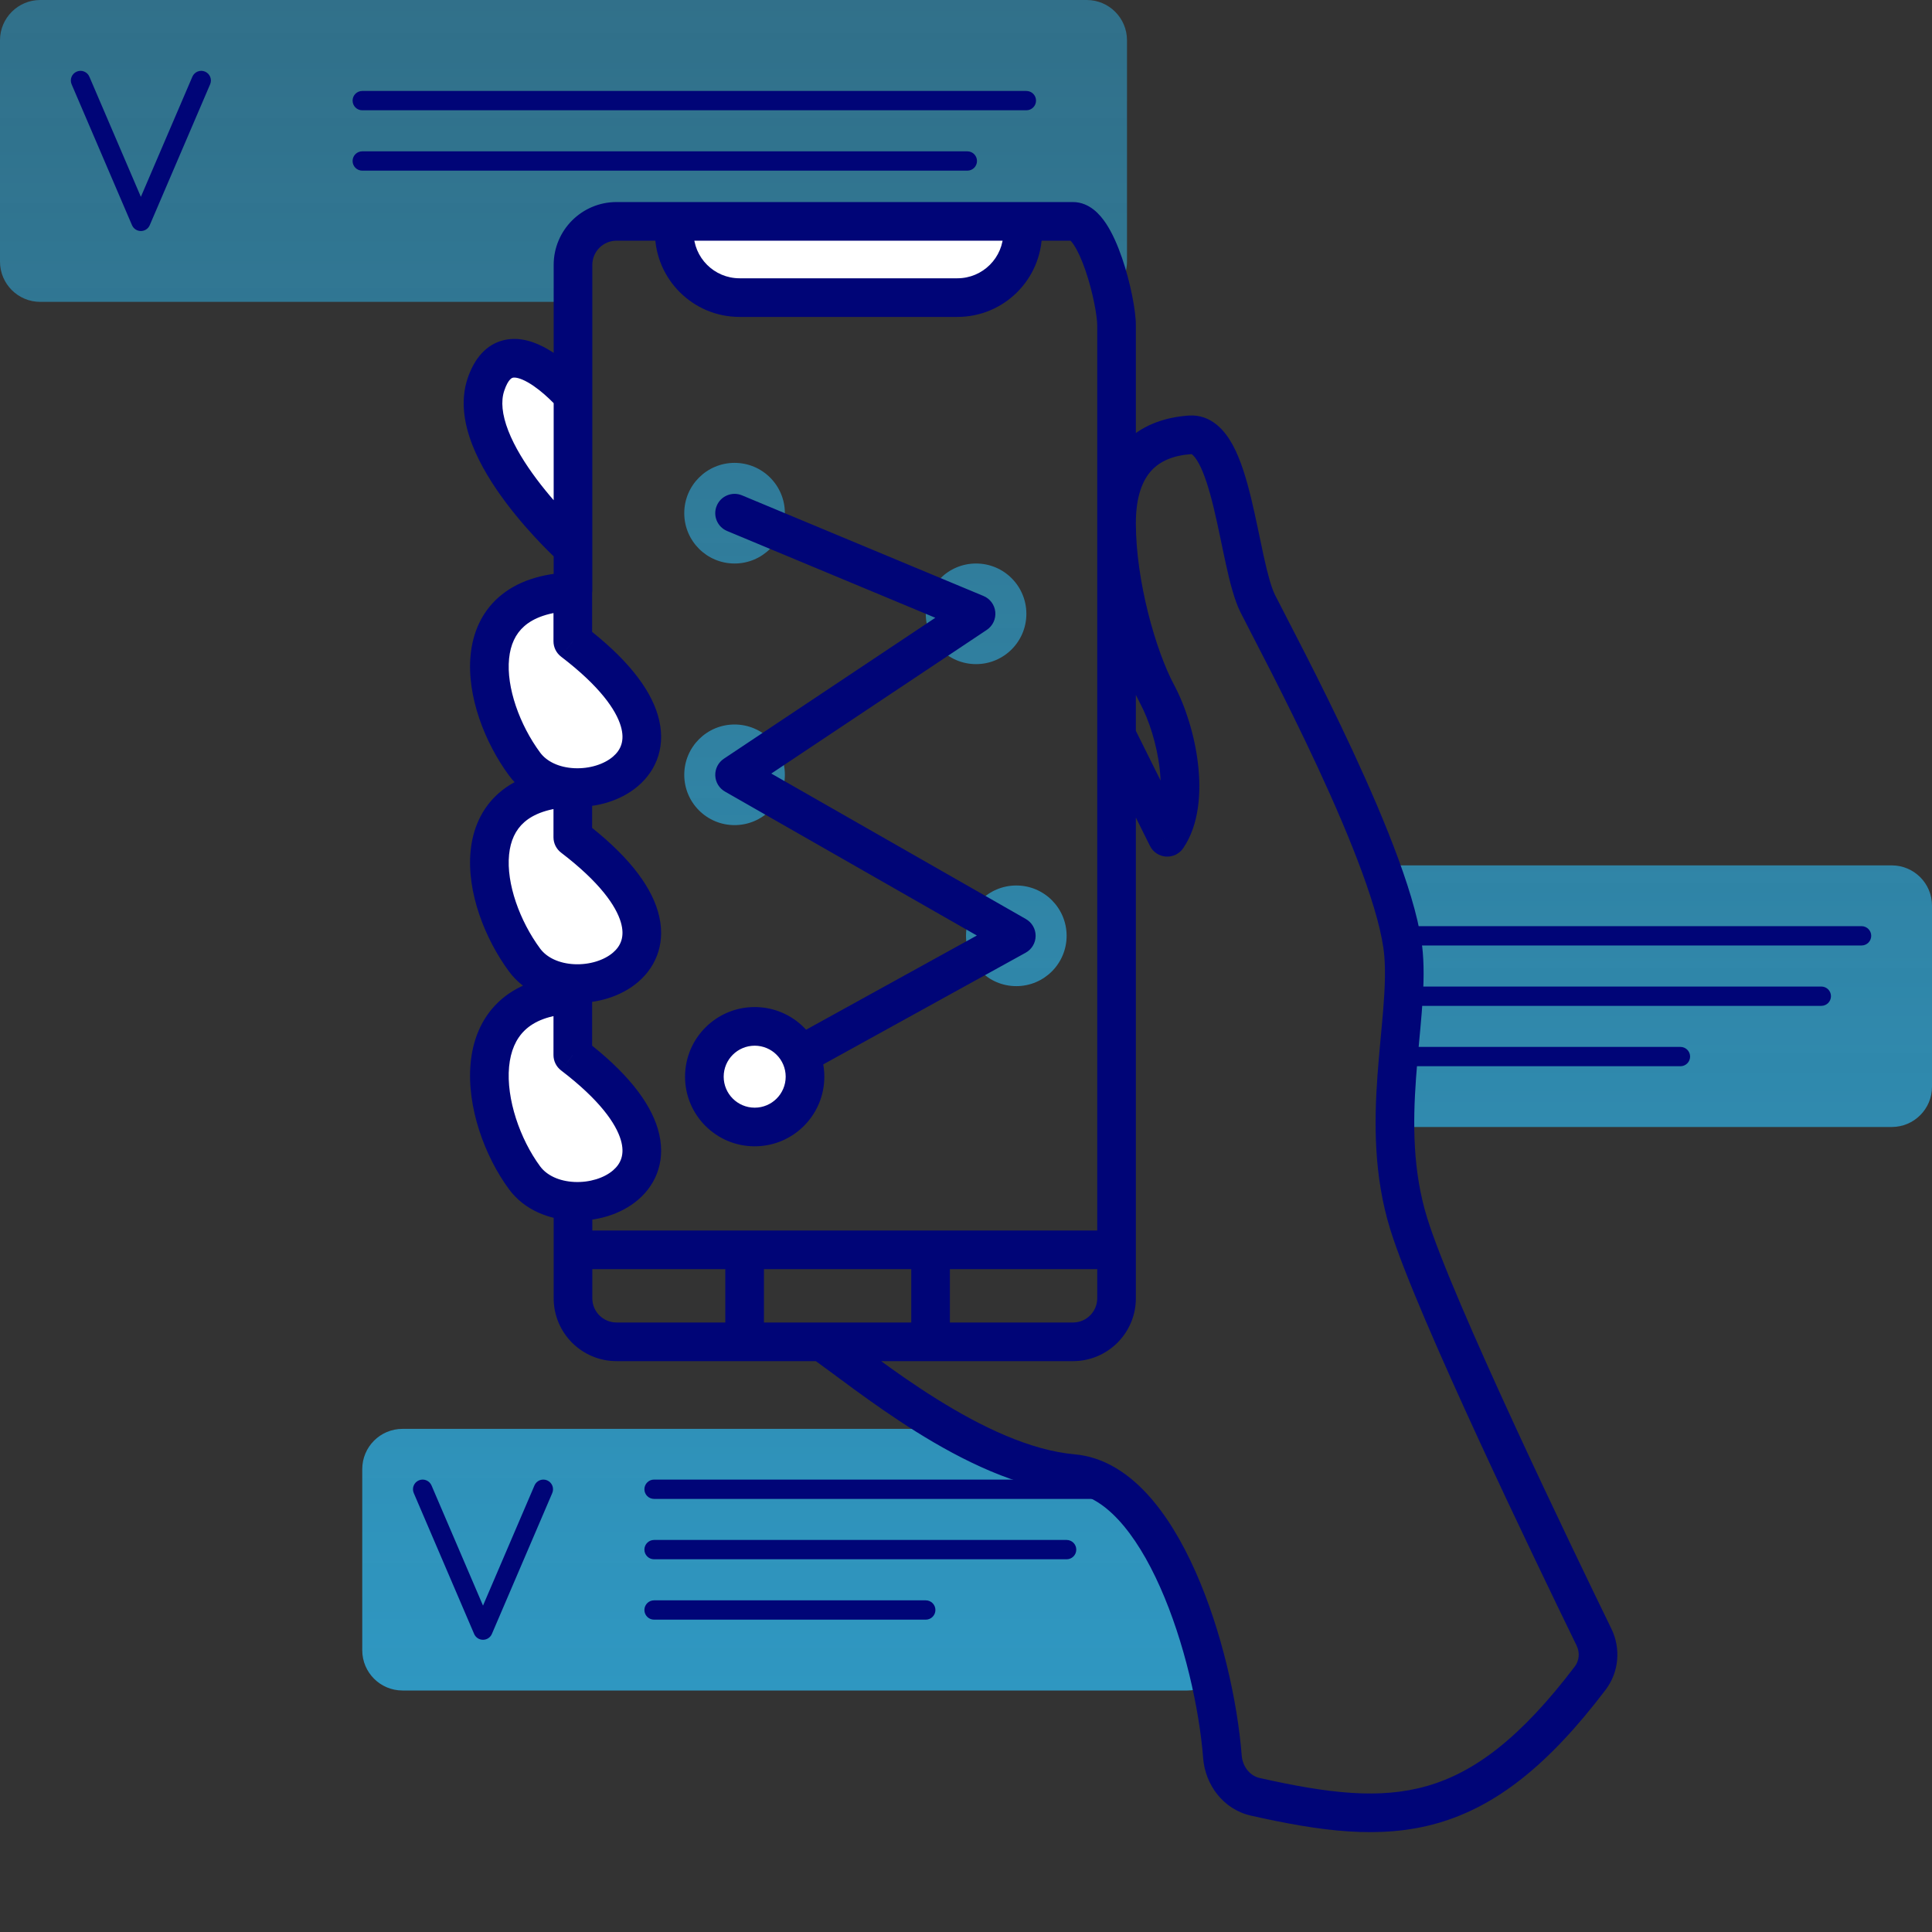
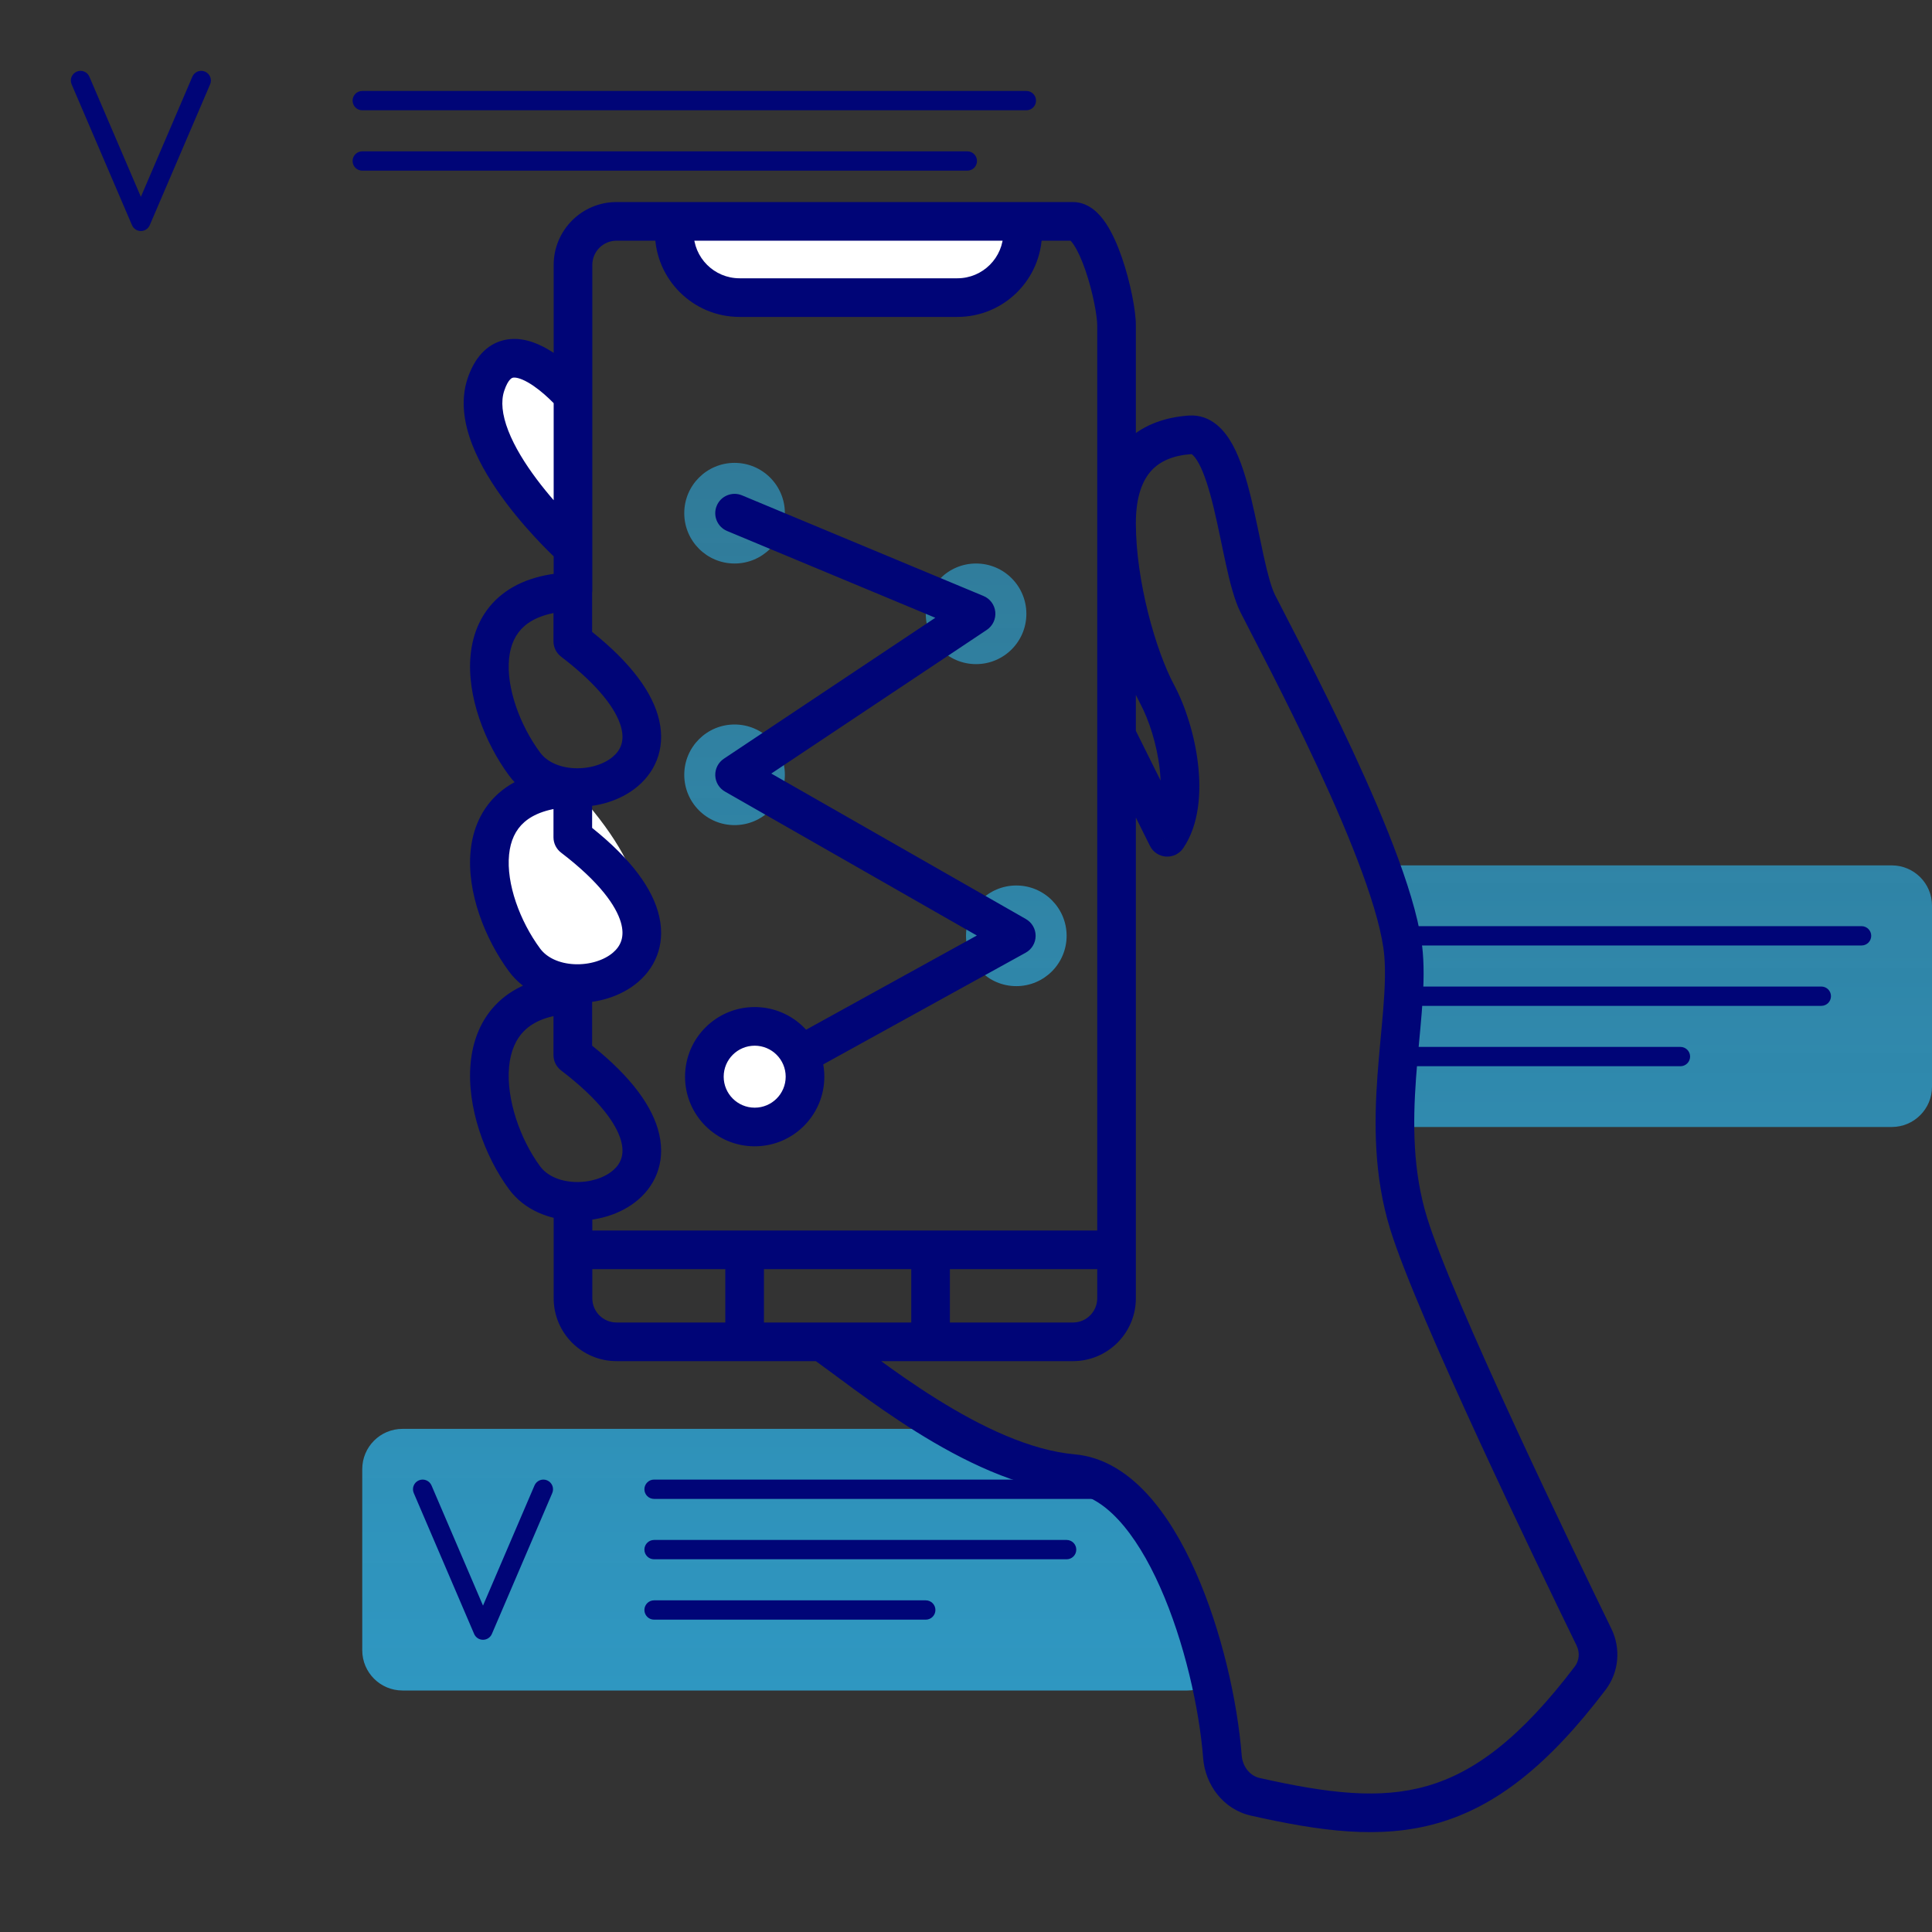
<svg xmlns="http://www.w3.org/2000/svg" width="100" height="100" viewBox="0 0 100 100" fill="none">
  <rect x="0" y="0" width="100" height="100" fill="#333333" stroke="none" />
  <path d="M71.875 44.792H97.917C99.067 44.792 100 45.724 100 46.875V56.25C100 57.401 99.067 58.333 97.917 58.333H71.875C73.132 53.048 73.011 50.079 71.875 44.792Z" fill="url(#paint0_linear)" />
  <path d="M20.833 87.5H61.458C61.987 87.5 62.469 87.303 62.836 86.979C59.375 75 56.389 77.752 49.479 73.958H20.833C19.683 73.958 18.75 74.891 18.75 76.042V85.417C18.75 86.567 19.683 87.5 20.833 87.5Z" fill="url(#paint1_linear)" />
-   <path d="M56.25 0H2.083C0.933 0 0 0.933 0 2.083V13.542C0 14.692 0.933 15.625 2.083 15.625H29.688V13.359C29.688 13.135 29.716 12.908 29.83 12.715C30.149 12.174 30.91 11.458 32.292 11.458H54.619C55.315 11.458 55.961 11.806 56.348 12.386L56.656 12.849C56.732 12.963 56.797 13.085 56.849 13.212L57.628 15.104C58.06 14.722 58.333 14.164 58.333 13.542V2.083C58.333 0.933 57.401 0 56.25 0Z" fill="url(#paint2_linear)" />
  <path d="M40.625 26.562C40.625 28.001 39.459 29.167 38.021 29.167C36.583 29.167 35.417 28.001 35.417 26.562C35.417 25.124 36.583 23.958 38.021 23.958C39.459 23.958 40.625 25.124 40.625 26.562Z" fill="url(#paint3_linear)" />
  <path d="M53.125 31.771C53.125 33.209 51.959 34.375 50.521 34.375C49.083 34.375 47.917 33.209 47.917 31.771C47.917 30.333 49.083 29.167 50.521 29.167C51.959 29.167 53.125 30.333 53.125 31.771Z" fill="url(#paint4_linear)" />
  <path d="M40.625 40.104C40.625 41.542 39.459 42.708 38.021 42.708C36.583 42.708 35.417 41.542 35.417 40.104C35.417 38.666 36.583 37.5 38.021 37.5C39.459 37.5 40.625 38.666 40.625 40.104Z" fill="url(#paint5_linear)" />
  <path d="M55.208 48.438C55.208 49.876 54.042 51.042 52.604 51.042C51.166 51.042 50 49.876 50 48.438C50 46.999 51.166 45.833 52.604 45.833C54.042 45.833 55.208 46.999 55.208 48.438Z" fill="url(#paint6_linear)" />
  <path d="M29.658 20.475C29.658 20.475 26.276 16.531 25.149 19.912C24.022 23.293 29.658 28.366 29.658 28.366" fill="white" />
-   <path d="M27.152 49.691C24.855 46.578 23.823 40.956 29.649 40.765L29.648 43.339C37.97 49.691 29.449 52.804 27.152 49.691Z" fill="white" />
-   <path d="M27.152 60.963C24.855 57.85 23.823 51.664 29.649 51.474L29.648 54.61C37.97 60.963 29.449 64.076 27.152 60.963Z" fill="white" />
-   <path d="M27.152 39.547C24.855 36.434 23.823 30.811 29.649 30.621L29.648 33.194C37.97 39.547 29.449 42.66 27.152 39.547Z" fill="white" />
+   <path d="M27.152 49.691C24.855 46.578 23.823 40.956 29.649 40.765C37.97 49.691 29.449 52.804 27.152 49.691Z" fill="white" />
  <path d="M52.934 12.022V11.459L34.899 11.459V12.022C34.899 13.89 36.413 15.404 38.281 15.404H49.553C51.42 15.404 52.934 13.89 52.934 12.022Z" fill="white" />
  <path d="M41.667 55.729C41.667 57.167 40.501 58.333 39.063 58.333C37.624 58.333 36.458 57.167 36.458 55.729C36.458 54.291 37.624 53.125 39.063 53.125C40.501 53.125 41.667 54.291 41.667 55.729Z" fill="white" />
  <path d="M40.932 53.735C40.448 54.002 40.273 54.61 40.539 55.093C40.806 55.577 41.414 55.753 41.898 55.486L40.932 53.735ZM52.604 48.437L53.087 49.313C53.404 49.138 53.602 48.806 53.604 48.445C53.607 48.083 53.414 47.749 53.1 47.569L52.604 48.437ZM38.021 40.104L37.466 39.272C37.178 39.464 37.01 39.792 37.022 40.139C37.033 40.485 37.224 40.8 37.525 40.972L38.021 40.104ZM50.521 31.771L51.076 32.603C51.383 32.398 51.552 32.041 51.516 31.674C51.481 31.307 51.246 30.989 50.906 30.848L50.521 31.771ZM38.406 25.639C37.896 25.427 37.31 25.668 37.098 26.178C36.885 26.688 37.127 27.273 37.636 27.485L38.406 25.639ZM58.688 37.619C58.442 37.124 57.842 36.923 57.347 37.169C56.853 37.415 56.651 38.015 56.897 38.51L58.688 37.619ZM60.417 43.339L59.522 43.784C59.68 44.102 59.995 44.312 60.349 44.336C60.703 44.36 61.044 44.195 61.243 43.901L60.417 43.339ZM72.647 49.38L71.65 49.465L71.65 49.466L72.647 49.38ZM72.906 63.309L73.862 63.015L72.906 63.309ZM28.899 21.126C29.258 21.546 29.889 21.594 30.309 21.235C30.728 20.875 30.776 20.244 30.417 19.825L28.899 21.126ZM28.989 29.109C29.399 29.479 30.032 29.446 30.401 29.035C30.771 28.625 30.737 27.992 30.327 27.623L28.989 29.109ZM29.649 40.765L30.649 40.766C30.649 40.495 30.539 40.235 30.344 40.047C30.149 39.858 29.887 39.757 29.616 39.766L29.649 40.765ZM27.152 49.691L27.957 49.098L27.152 49.691ZM29.648 43.339L28.648 43.338C28.648 43.65 28.794 43.944 29.042 44.133L29.648 43.339ZM29.649 51.474L30.649 51.474C30.649 51.203 30.539 50.943 30.344 50.755C30.149 50.567 29.887 50.465 29.616 50.474L29.649 51.474ZM27.152 60.963L27.957 60.37L27.152 60.963ZM29.648 54.61L28.648 54.61C28.648 54.922 28.794 55.216 29.042 55.405L29.648 54.61ZM29.649 30.621L30.649 30.621C30.649 30.35 30.539 30.09 30.344 29.902C30.149 29.714 29.887 29.612 29.616 29.621L29.649 30.621ZM27.152 39.547L27.957 38.953L27.152 39.547ZM29.648 33.194L28.648 33.194C28.648 33.505 28.794 33.799 29.042 33.989L29.648 33.194ZM52.934 11.459H53.934C53.934 11.193 53.829 10.939 53.641 10.751C53.454 10.564 53.2 10.459 52.934 10.459L52.934 11.459ZM34.899 11.459L34.899 10.459C34.347 10.459 33.899 10.906 33.899 11.459H34.899ZM55.538 76.272L55.45 77.268L55.538 76.272ZM64.969 93.001L65.189 92.026L64.969 93.001ZM63.273 90.933L62.276 91.01L63.273 90.933ZM82.504 84.737L81.605 85.175L82.504 84.737ZM82.309 86.86L83.106 87.464L82.309 86.86ZM41.898 55.486L53.087 49.313L52.121 47.562L40.932 53.735L41.898 55.486ZM53.1 47.569L38.517 39.236L37.525 40.972L52.108 49.306L53.1 47.569ZM38.576 40.936L51.076 32.603L49.966 30.939L37.466 39.272L38.576 40.936ZM50.906 30.848L38.406 25.639L37.636 27.485L50.136 32.694L50.906 30.848ZM56.897 38.51L59.522 43.784L61.312 42.893L58.688 37.619L56.897 38.51ZM61.243 43.901C62.071 42.686 62.177 41.03 62.012 39.572C61.843 38.079 61.365 36.565 60.778 35.466L59.014 36.409C59.475 37.271 59.883 38.539 60.025 39.797C60.171 41.09 60.014 42.154 59.59 42.776L61.243 43.901ZM60.778 35.466C59.807 33.65 58.792 30.044 58.792 27.083H56.792C56.792 30.372 57.888 34.302 59.014 36.409L60.778 35.466ZM58.792 27.083C58.792 25.683 59.145 24.852 59.596 24.358C60.047 23.867 60.724 23.572 61.662 23.505L61.52 21.51C60.238 21.601 59.016 22.031 58.122 23.007C57.23 23.981 56.792 25.358 56.792 27.083H58.792ZM61.662 23.505C61.667 23.505 61.669 23.505 61.668 23.505C61.666 23.505 61.666 23.504 61.666 23.504C61.666 23.504 61.683 23.51 61.716 23.536C61.792 23.596 61.91 23.73 62.051 23.99C62.337 24.517 62.585 25.311 62.818 26.273C63.051 27.239 63.237 28.223 63.452 29.198C63.652 30.11 63.885 31.048 64.21 31.697L65.999 30.803C65.802 30.41 65.613 29.715 65.405 28.768C65.21 27.883 64.999 26.783 64.762 25.803C64.524 24.821 64.228 23.809 63.809 23.037C63.414 22.307 62.697 21.426 61.52 21.51L61.662 23.505ZM64.21 31.697C64.749 32.776 66.509 36.06 68.207 39.717C69.053 41.54 69.873 43.433 70.504 45.158C71.143 46.904 71.561 48.403 71.65 49.465L73.643 49.296C73.53 47.957 73.034 46.25 72.383 44.471C71.725 42.672 70.879 40.724 70.021 38.875C68.309 35.187 66.501 31.807 65.999 30.803L64.21 31.697ZM71.65 49.466C71.719 50.265 71.68 51.187 71.596 52.244C71.516 53.247 71.382 54.488 71.298 55.664C71.123 58.097 71.102 60.843 71.95 63.603L73.862 63.015C73.123 60.612 73.124 58.163 73.293 55.807C73.38 54.589 73.499 53.538 73.589 52.404C73.676 51.324 73.727 50.266 73.643 49.295L71.65 49.466ZM71.95 63.603C72.645 65.867 74.6 70.31 76.584 74.612C78.581 78.942 80.649 83.213 81.605 85.175L83.403 84.299C82.449 82.341 80.389 78.085 78.4 73.774C76.399 69.435 74.51 65.124 73.862 63.015L71.95 63.603ZM29.658 20.475C30.417 19.825 30.417 19.824 30.417 19.824C30.416 19.824 30.416 19.824 30.416 19.823C30.416 19.823 30.415 19.823 30.415 19.822C30.414 19.821 30.413 19.82 30.412 19.818C30.409 19.815 30.405 19.811 30.401 19.806C30.392 19.796 30.381 19.783 30.366 19.766C30.336 19.733 30.294 19.686 30.241 19.63C30.135 19.516 29.984 19.361 29.799 19.186C29.438 18.843 28.914 18.396 28.322 18.058C27.761 17.737 26.957 17.41 26.112 17.598C25.172 17.807 24.547 18.556 24.2 19.596L26.098 20.229C26.315 19.578 26.535 19.552 26.546 19.55C26.652 19.526 26.905 19.552 27.33 19.794C27.725 20.02 28.116 20.346 28.424 20.638C28.574 20.78 28.696 20.906 28.78 20.995C28.822 21.04 28.853 21.075 28.873 21.098C28.884 21.109 28.891 21.117 28.895 21.122C28.897 21.125 28.899 21.126 28.899 21.127C28.899 21.127 28.9 21.128 28.899 21.127C28.899 21.127 28.899 21.127 28.899 21.127C28.899 21.127 28.899 21.127 28.899 21.127C28.899 21.127 28.899 21.126 29.658 20.475ZM24.2 19.596C23.815 20.753 24.034 21.963 24.446 23.022C24.862 24.091 25.519 25.124 26.181 26.007C26.847 26.896 27.546 27.668 28.076 28.216C28.341 28.49 28.567 28.711 28.727 28.864C28.807 28.941 28.871 29 28.915 29.042C28.938 29.063 28.955 29.079 28.968 29.09C28.974 29.096 28.979 29.1 28.982 29.103C28.984 29.105 28.985 29.106 28.986 29.107C28.987 29.108 28.988 29.108 28.988 29.108C28.988 29.109 28.988 29.109 28.988 29.109C28.989 29.109 28.989 29.109 29.658 28.366C30.327 27.623 30.327 27.623 30.327 27.623C30.327 27.623 30.327 27.623 30.327 27.623C30.327 27.623 30.327 27.623 30.327 27.623C30.327 27.623 30.326 27.622 30.325 27.621C30.323 27.62 30.32 27.617 30.316 27.613C30.307 27.605 30.293 27.592 30.274 27.575C30.237 27.54 30.181 27.488 30.109 27.419C29.965 27.281 29.759 27.079 29.514 26.826C29.022 26.317 28.382 25.609 27.781 24.807C27.175 23.999 26.634 23.13 26.31 22.297C25.982 21.454 25.92 20.762 26.098 20.229L24.2 19.596ZM29.616 39.766C28.003 39.819 26.728 40.253 25.818 41.051C24.902 41.855 24.471 42.929 24.36 44.032C24.144 46.176 25.106 48.603 26.347 50.285L27.957 49.098C26.901 47.667 26.199 45.726 26.35 44.233C26.422 43.517 26.681 42.955 27.138 42.554C27.601 42.148 28.382 41.807 29.681 41.765L29.616 39.766ZM26.347 50.285C27.15 51.373 28.437 51.848 29.634 51.904C30.829 51.961 32.115 51.612 33.034 50.823C34.011 49.984 34.502 48.693 34.051 47.166C33.628 45.731 32.404 44.184 30.255 42.544L29.042 44.133C31.053 45.669 31.886 46.894 32.133 47.732C32.353 48.478 32.131 48.962 31.73 49.306C31.272 49.7 30.517 49.944 29.728 49.907C28.942 49.87 28.302 49.566 27.957 49.098L26.347 50.285ZM30.648 43.339L30.649 40.766L28.649 40.765L28.648 43.338L30.648 43.339ZM29.616 50.474C27.981 50.528 26.695 51.009 25.788 51.876C24.884 52.739 24.467 53.876 24.359 55.029C24.148 57.288 25.089 59.852 26.347 61.557L27.957 60.37C26.918 58.962 26.195 56.876 26.35 55.216C26.426 54.409 26.699 53.77 27.169 53.322C27.634 52.878 28.404 52.515 29.681 52.473L29.616 50.474ZM26.347 61.557C27.15 62.645 28.437 63.12 29.634 63.176C30.829 63.232 32.115 62.884 33.034 62.095C34.011 61.256 34.502 59.965 34.051 58.438C33.628 57.003 32.404 55.456 30.255 53.816L29.042 55.405C31.053 56.941 31.886 58.166 32.133 59.004C32.353 59.75 32.131 60.234 31.73 60.578C31.272 60.972 30.517 61.215 29.728 61.178C28.942 61.141 28.302 60.838 27.957 60.37L26.347 61.557ZM30.648 54.61L30.649 51.474L28.649 51.474L28.648 54.61L30.648 54.61ZM29.616 29.621C28.003 29.674 26.728 30.108 25.818 30.907C24.902 31.711 24.471 32.785 24.36 33.888C24.144 36.031 25.106 38.458 26.347 40.14L27.957 38.953C26.901 37.522 26.199 35.581 26.35 34.088C26.422 33.372 26.681 32.81 27.138 32.41C27.601 32.003 28.382 31.663 29.681 31.62L29.616 29.621ZM26.347 40.14C27.15 41.228 28.437 41.703 29.634 41.76C30.829 41.816 32.115 41.468 33.034 40.678C34.011 39.839 34.502 38.548 34.051 37.021C33.628 35.587 32.404 34.04 30.255 32.399L29.042 33.989C31.053 35.524 31.886 36.749 32.133 37.587C32.353 38.334 32.131 38.817 31.73 39.161C31.272 39.555 30.517 39.799 29.728 39.762C28.942 39.725 28.302 39.421 27.957 38.953L26.347 40.14ZM30.648 33.194L30.649 30.621L28.649 30.621L28.648 33.194L30.648 33.194ZM31.912 12.458H55.538V10.458H31.912V12.458ZM30.658 30.62V13.713H28.658V30.62H30.658ZM31.912 68.452C31.219 68.452 30.658 67.891 30.658 67.198H28.658C28.658 68.995 30.115 70.452 31.912 70.452V68.452ZM56.792 67.198C56.792 67.891 56.231 68.452 55.538 68.452V70.452C57.335 70.452 58.792 68.995 58.792 67.198H56.792ZM55.538 12.458C55.404 12.458 55.344 12.4 55.374 12.424C55.408 12.451 55.481 12.524 55.582 12.676C55.784 12.981 55.994 13.446 56.186 14.005C56.575 15.139 56.792 16.368 56.792 16.838H58.792C58.792 16.063 58.505 14.601 58.078 13.357C57.862 12.727 57.586 12.08 57.249 11.571C57.081 11.317 56.871 11.057 56.611 10.852C56.347 10.645 55.984 10.458 55.538 10.458V12.458ZM31.912 10.458C30.115 10.458 28.658 11.915 28.658 13.713H30.658C30.658 13.02 31.219 12.458 31.912 12.458V10.458ZM51.934 11.459V12.022H53.934V11.459H51.934ZM52.934 10.459L34.899 10.459L34.899 12.459L52.934 12.459L52.934 10.459ZM33.899 11.459V12.022H35.899V11.459H33.899ZM38.281 16.404H49.553V14.404H38.281V16.404ZM33.899 12.022C33.899 14.442 35.861 16.404 38.281 16.404V14.404C36.965 14.404 35.899 13.337 35.899 12.022H33.899ZM51.934 12.022C51.934 13.337 50.868 14.404 49.553 14.404V16.404C51.973 16.404 53.934 14.442 53.934 12.022H51.934ZM81.513 86.255C78.675 89.995 76.291 91.746 73.866 92.442C71.412 93.147 68.747 92.826 65.189 92.026L64.75 93.977C68.338 94.784 71.439 95.22 74.418 94.365C77.424 93.502 80.136 91.378 83.106 87.464L81.513 86.255ZM41.978 70.276C42.977 70.964 45.089 72.65 47.43 74.112C49.796 75.59 52.659 77.021 55.45 77.268L55.626 75.276C53.323 75.072 50.793 73.854 48.489 72.415C46.16 70.961 44.323 69.463 43.113 68.629L41.978 70.276ZM55.45 77.268C56.264 77.34 57.079 77.796 57.884 78.661C58.689 79.527 59.42 80.738 60.049 82.153C61.307 84.982 62.075 88.433 62.276 91.01L64.27 90.855C64.053 88.078 63.238 84.401 61.876 81.34C61.196 79.809 60.357 78.384 59.349 77.299C58.34 76.214 57.098 75.406 55.626 75.276L55.45 77.268ZM30.658 67.198V64.69H28.658V67.198H30.658ZM30.658 64.69V62.182H28.658V64.69H30.658ZM56.792 16.838V64.69H58.792V16.838H56.792ZM56.792 64.69V67.198H58.792V64.69H56.792ZM29.658 65.69H38.542V63.69H29.658V65.69ZM42.546 68.452H38.542V70.452H42.546V68.452ZM38.542 68.452H31.912V70.452H38.542V68.452ZM37.542 64.69V69.452H39.542V64.69H37.542ZM38.542 65.69H48.167V63.69H38.542V65.69ZM48.167 65.69H57.792V63.69H48.167V65.69ZM48.167 68.452H42.546V70.452H48.167V68.452ZM47.167 64.69V69.452H49.167V64.69H47.167ZM65.189 92.026C64.717 91.919 64.317 91.463 64.27 90.855L62.276 91.01C62.382 92.364 63.301 93.651 64.75 93.977L65.189 92.026ZM81.605 85.175C81.782 85.538 81.74 85.956 81.513 86.255L83.106 87.464C83.806 86.542 83.899 85.315 83.403 84.299L81.605 85.175ZM55.538 68.452H48.167V70.452H55.538V68.452ZM40.667 55.729C40.667 56.615 39.949 57.333 39.063 57.333V59.333C41.053 59.333 42.667 57.72 42.667 55.729H40.667ZM39.063 57.333C38.177 57.333 37.458 56.615 37.458 55.729H35.458C35.458 57.72 37.072 59.333 39.063 59.333V57.333ZM37.458 55.729C37.458 54.843 38.177 54.125 39.063 54.125V52.125C37.072 52.125 35.458 53.739 35.458 55.729H37.458ZM39.063 54.125C39.949 54.125 40.667 54.843 40.667 55.729H42.667C42.667 53.739 41.053 52.125 39.063 52.125V54.125Z" fill="#000577" />
  <path d="M22.335 76.886C22.226 76.633 21.932 76.515 21.678 76.624C21.424 76.733 21.307 77.027 21.416 77.28L22.335 76.886ZM25 84.375L24.541 84.572C24.619 84.756 24.8 84.875 25 84.875C25.2 84.875 25.381 84.756 25.46 84.572L25 84.375ZM28.585 77.28C28.693 77.027 28.576 76.733 28.322 76.624C28.068 76.515 27.774 76.633 27.666 76.886L28.585 77.28ZM4.626 3.97C4.518 3.716 4.224 3.598 3.97 3.707C3.716 3.816 3.598 4.11 3.707 4.364L4.626 3.97ZM7.292 11.458L6.832 11.655C6.911 11.839 7.092 11.958 7.292 11.958C7.492 11.958 7.673 11.839 7.751 11.655L7.292 11.458ZM10.876 4.364C10.985 4.11 10.867 3.816 10.614 3.707C10.36 3.598 10.066 3.716 9.957 3.97L10.876 4.364ZM33.854 76.583C33.578 76.583 33.354 76.807 33.354 77.083C33.354 77.36 33.578 77.583 33.854 77.583V76.583ZM57.292 77.583C57.568 77.583 57.792 77.36 57.792 77.083C57.792 76.807 57.568 76.583 57.292 76.583V77.583ZM33.854 79.708C33.578 79.708 33.354 79.932 33.354 80.208C33.354 80.485 33.578 80.708 33.854 80.708V79.708ZM55.208 80.708C55.485 80.708 55.708 80.485 55.708 80.208C55.708 79.932 55.485 79.708 55.208 79.708V80.708ZM33.854 82.833C33.578 82.833 33.354 83.057 33.354 83.333C33.354 83.61 33.578 83.833 33.854 83.833V82.833ZM47.917 83.833C48.193 83.833 48.417 83.61 48.417 83.333C48.417 83.057 48.193 82.833 47.917 82.833V83.833ZM72.917 47.938C72.641 47.938 72.417 48.161 72.417 48.438C72.417 48.714 72.641 48.938 72.917 48.938V47.938ZM96.354 48.938C96.63 48.938 96.854 48.714 96.854 48.438C96.854 48.161 96.63 47.938 96.354 47.938V48.938ZM72.917 51.063C72.641 51.063 72.417 51.286 72.417 51.563C72.417 51.839 72.641 52.063 72.917 52.063V51.063ZM94.271 52.063C94.547 52.063 94.771 51.839 94.771 51.563C94.771 51.286 94.547 51.063 94.271 51.063V52.063ZM72.917 54.188C72.641 54.188 72.417 54.411 72.417 54.688C72.417 54.964 72.641 55.188 72.917 55.188V54.188ZM86.979 55.188C87.255 55.188 87.479 54.964 87.479 54.688C87.479 54.411 87.255 54.188 86.979 54.188V55.188ZM18.75 4.708C18.474 4.708 18.25 4.932 18.25 5.208C18.25 5.485 18.474 5.708 18.75 5.708V4.708ZM53.125 5.708C53.401 5.708 53.625 5.485 53.625 5.208C53.625 4.932 53.401 4.708 53.125 4.708V5.708ZM18.75 7.833C18.474 7.833 18.25 8.057 18.25 8.333C18.25 8.61 18.474 8.833 18.75 8.833V7.833ZM50.069 8.833C50.346 8.833 50.569 8.61 50.569 8.333C50.569 8.057 50.346 7.833 50.069 7.833V8.833ZM21.416 77.28L24.541 84.572L25.46 84.178L22.335 76.886L21.416 77.28ZM27.666 76.886L24.541 84.178L25.46 84.572L28.585 77.28L27.666 76.886ZM3.707 4.364L6.832 11.655L7.751 11.261L4.626 3.97L3.707 4.364ZM9.957 3.97L6.832 11.261L7.751 11.655L10.876 4.364L9.957 3.97ZM33.854 77.583H57.292V76.583H33.854V77.583ZM33.854 80.708H55.208V79.708H33.854V80.708ZM33.854 83.833H47.917V82.833H33.854V83.833ZM72.917 48.938H96.354V47.938H72.917V48.938ZM72.917 52.063H94.271V51.063H72.917V52.063ZM72.917 55.188H86.979V54.188H72.917V55.188ZM18.75 8.833H50.069V7.833H18.75V8.833ZM18.75 5.708H35.938V4.708H18.75V5.708ZM35.938 5.708H53.125V4.708H35.938V5.708Z" fill="#000577" />
  <defs>
    <linearGradient id="paint0_linear" x1="50" y1="0" x2="50" y2="87.5" gradientUnits="userSpaceOnUse">
      <stop stop-color="#2F97C1" stop-opacity="0.61" />
      <stop offset="1" stop-color="#2F97C1" />
    </linearGradient>
    <linearGradient id="paint1_linear" x1="50" y1="0" x2="50" y2="87.5" gradientUnits="userSpaceOnUse">
      <stop stop-color="#2F97C1" stop-opacity="0.61" />
      <stop offset="1" stop-color="#2F97C1" />
    </linearGradient>
    <linearGradient id="paint2_linear" x1="50" y1="0" x2="50" y2="87.5" gradientUnits="userSpaceOnUse">
      <stop stop-color="#2F97C1" stop-opacity="0.61" />
      <stop offset="1" stop-color="#2F97C1" />
    </linearGradient>
    <linearGradient id="paint3_linear" x1="50" y1="0" x2="50" y2="87.5" gradientUnits="userSpaceOnUse">
      <stop stop-color="#2F97C1" stop-opacity="0.61" />
      <stop offset="1" stop-color="#2F97C1" />
    </linearGradient>
    <linearGradient id="paint4_linear" x1="50" y1="0" x2="50" y2="87.5" gradientUnits="userSpaceOnUse">
      <stop stop-color="#2F97C1" stop-opacity="0.61" />
      <stop offset="1" stop-color="#2F97C1" />
    </linearGradient>
    <linearGradient id="paint5_linear" x1="50" y1="0" x2="50" y2="87.5" gradientUnits="userSpaceOnUse">
      <stop stop-color="#2F97C1" stop-opacity="0.61" />
      <stop offset="1" stop-color="#2F97C1" />
    </linearGradient>
    <linearGradient id="paint6_linear" x1="50" y1="0" x2="50" y2="87.5" gradientUnits="userSpaceOnUse">
      <stop stop-color="#2F97C1" stop-opacity="0.61" />
      <stop offset="1" stop-color="#2F97C1" />
    </linearGradient>
  </defs>
</svg>